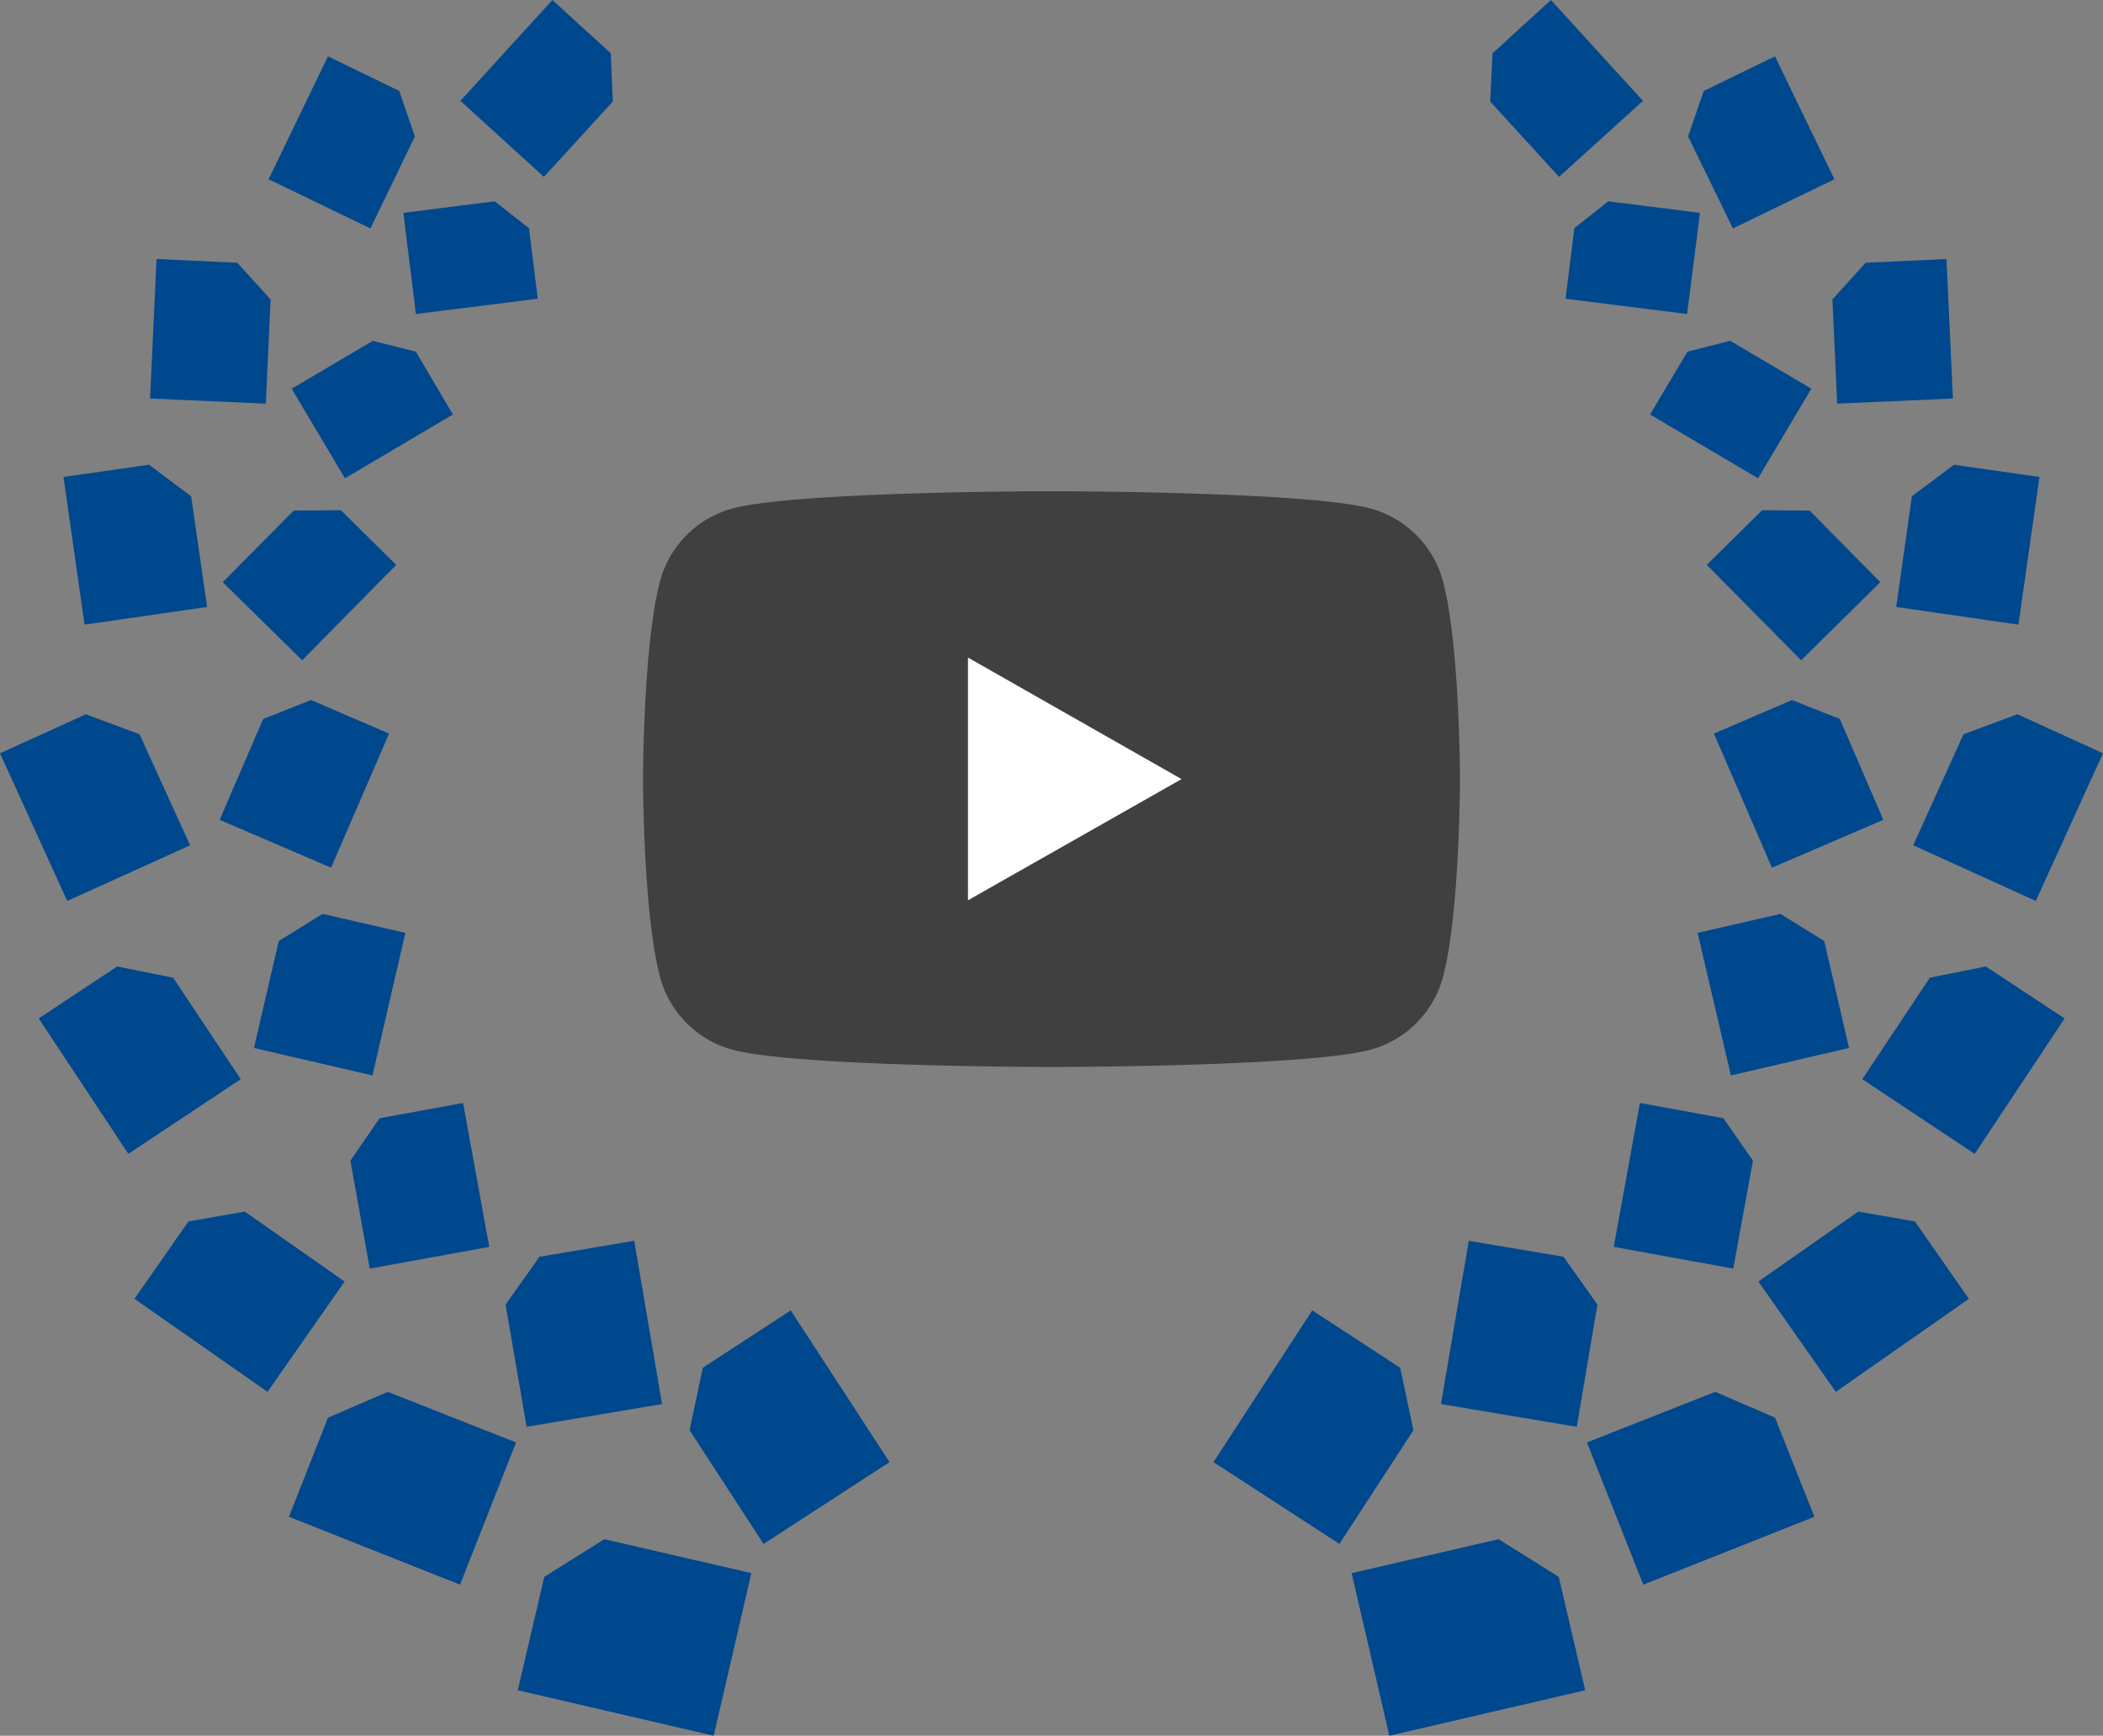
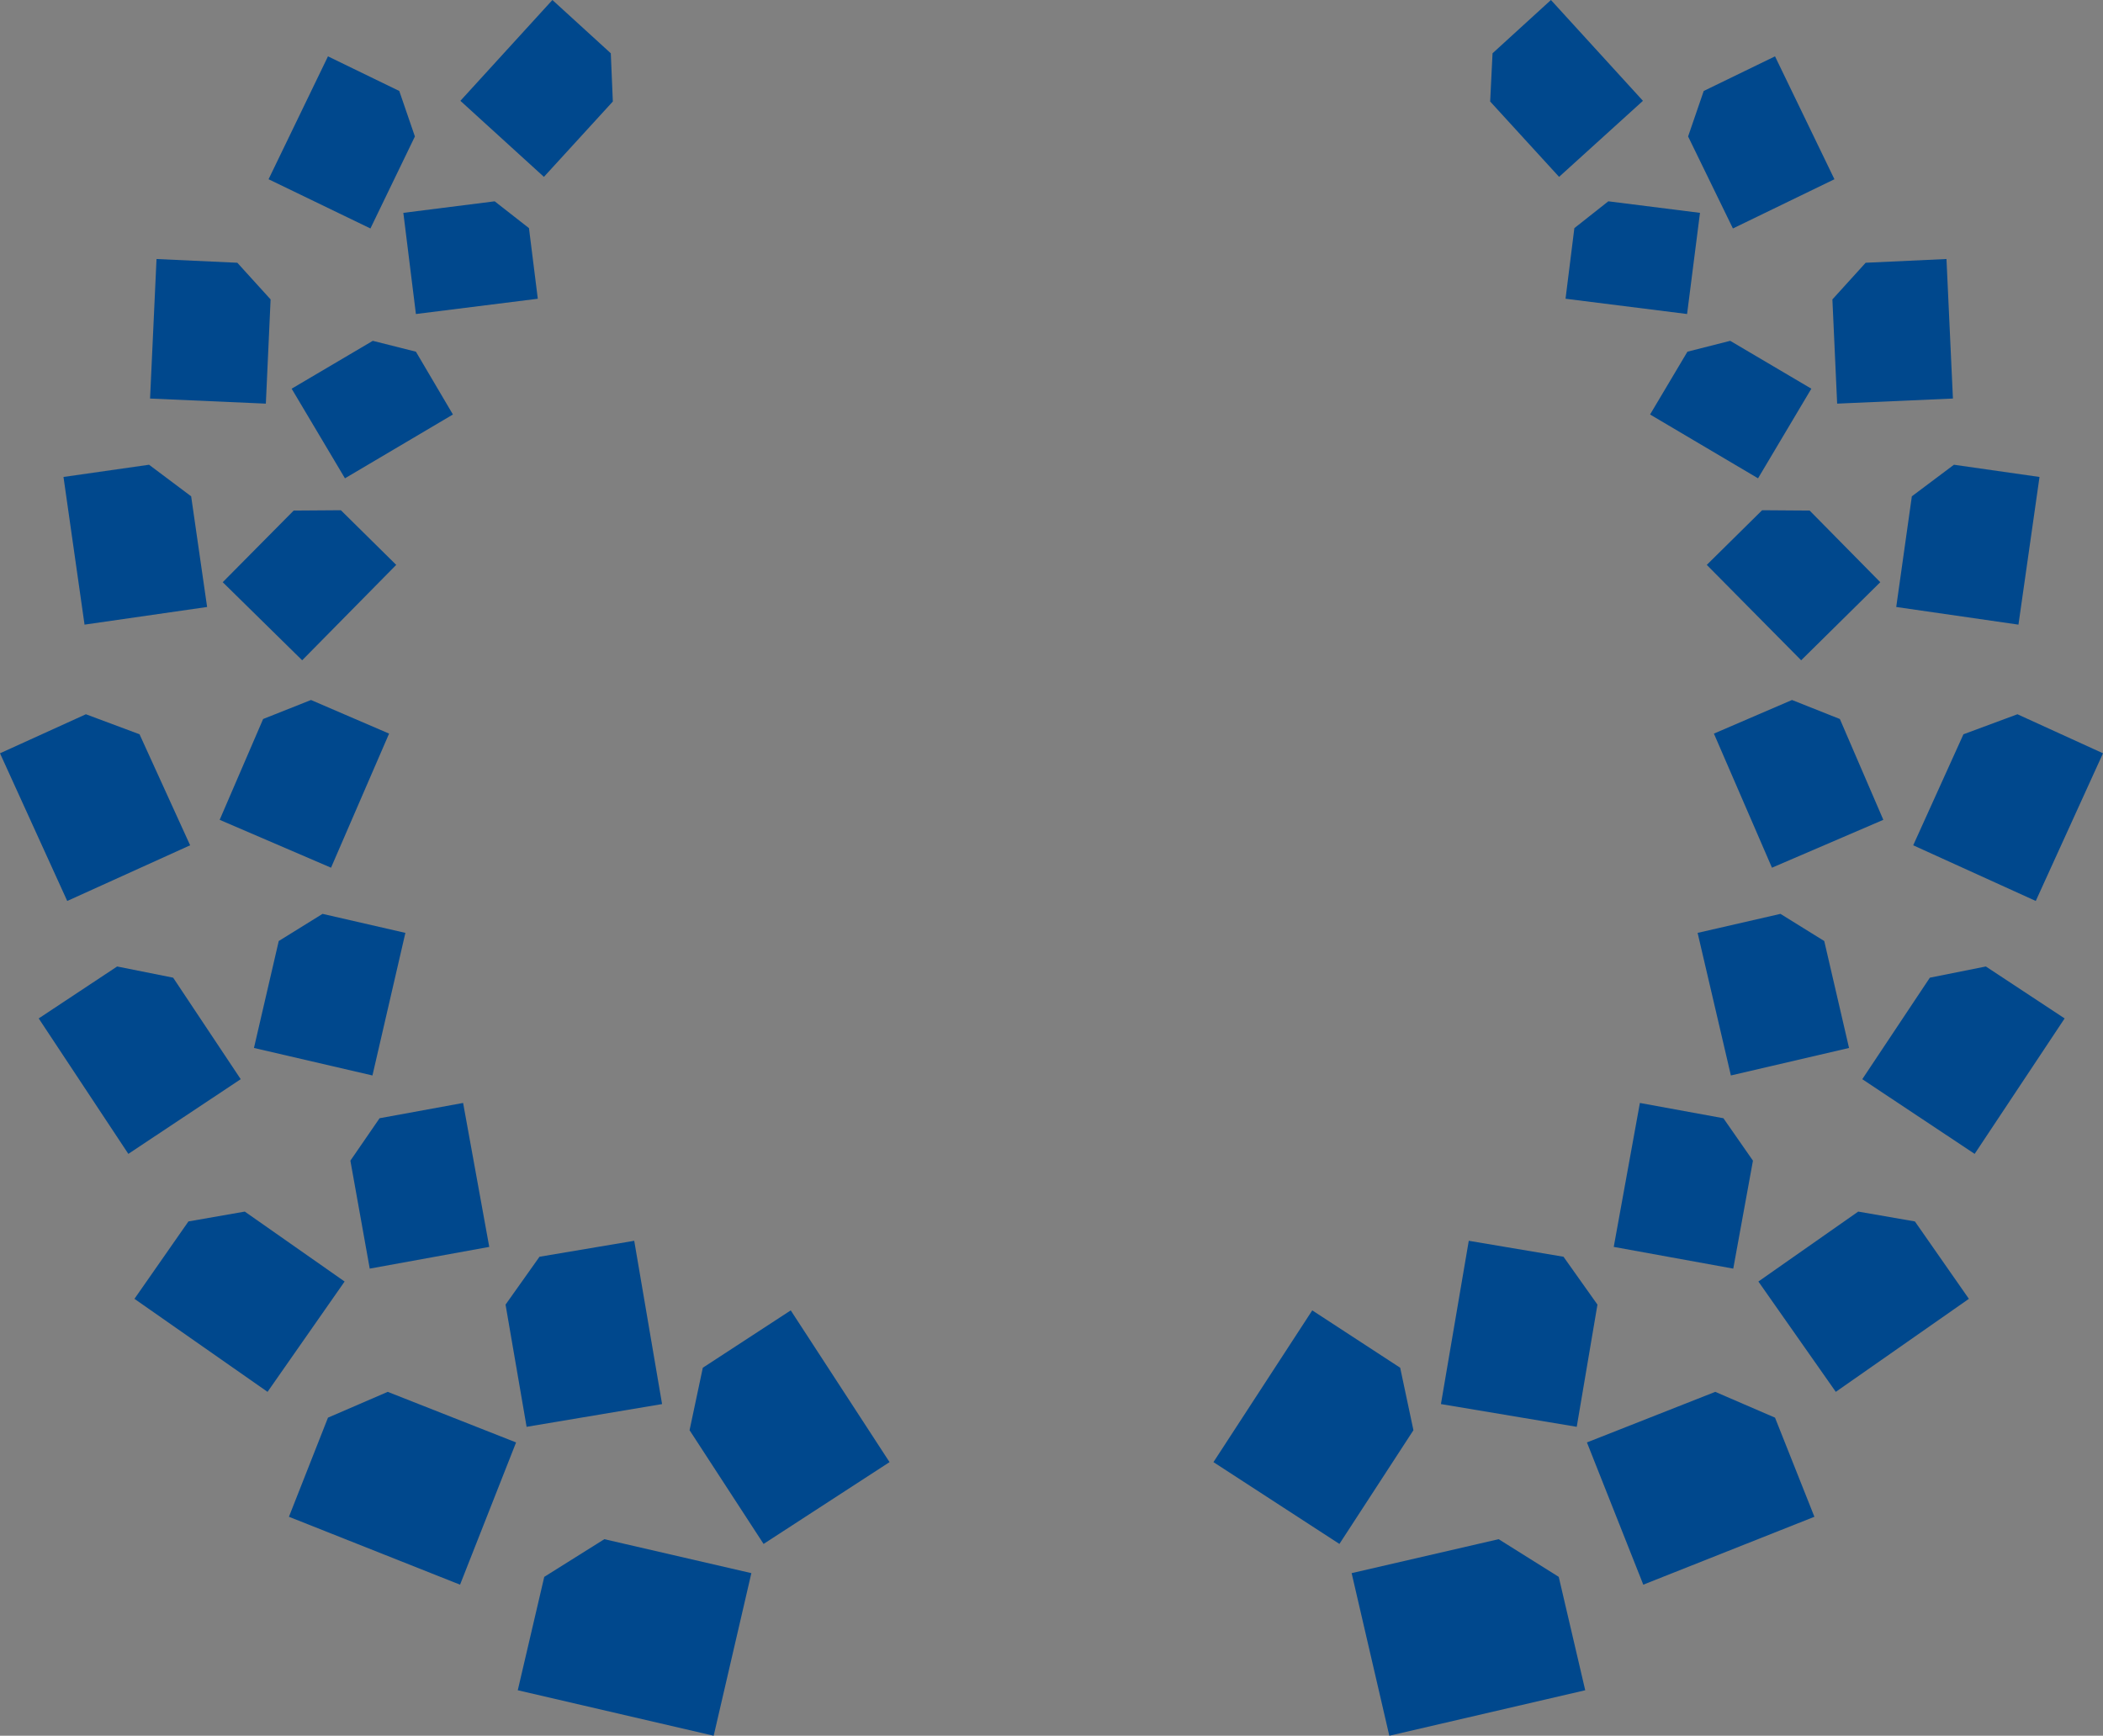
<svg xmlns="http://www.w3.org/2000/svg" viewBox="0 0 61.94 51.13">
  <rect x="0" y="0" width="61.94" height="51.13" fill="#808080" stroke="none" />
-   <path d="M42.5 17.12a3.03 3.03 0 0 0-2.13-2.14c-1.88-.51-9.4-.51-9.4-.51s-7.52 0-9.4.51a3.03 3.03 0 0 0-2.13 2.14c-.5 1.89-.5 5.83-.5 5.83s0 3.94.5 5.83a3.03 3.03 0 0 0 2.13 2.14c1.88.51 9.4.51 9.4.51s7.52 0 9.4-.51a3.03 3.03 0 0 0 2.13-2.14c.5-1.89.5-5.83.5-5.83s0-3.94-.5-5.83z" fill="#404041" />
-   <path d="M28.51 26.52l6.29-3.57-6.29-3.58v7.15z" fill="#fff" />
  <path d="M16.03 46.45l-.78 3.34 5.77 1.34 1.11-4.79-4.33-1-1.77 1.11zm4.67-6.16l2.59-1.69 2.91 4.47-3.71 2.41-2.18-3.35.39-1.84zM9.66 41.76l-1.15 2.92 5.04 2 1.65-4.19L11.42 41l-1.76.76zm6.23-4.74l2.79-.47.82 4.81-3.99.67-.62-3.6 1-1.41zM5.55 35.98l-1.59 2.28L7.88 41l2.27-3.25-2.94-2.06-1.66.29zm5.63-3.04l2.46-.45.77 4.24-3.52.64-.57-3.18.86-1.25zm-7.73-4.47L1.14 30l2.64 3.99 3.31-2.2L5.1 28.8l-1.65-.33zm6.05-1.55l2.44.56-.97 4.2-3.49-.81.73-3.15 1.29-.8zm-6.97-5.88L0 22.19l1.98 4.35L5.6 24.9l-1.49-3.27-1.58-.59zm6.63-.42l2.3.99-1.71 3.95-3.28-1.41 1.28-2.97 1.41-.56zm-4.77-6.93l-2.52.36.62 4.35 3.61-.52-.47-3.26-1.24-.93zm5.65 1.34l1.63 1.61-2.77 2.81-2.34-2.3 2.09-2.11 1.39-.01zM6.99 7.74l-2.38-.11-.19 4.11 3.41.15.14-3.07-.98-1.08zm5.26 2.62l1.09 1.85-3.18 1.88-1.57-2.64 2.39-1.41 1.27.32zm-.49-7.68l-2.1-1.02-1.75 3.62 3 1.45 1.31-2.71-.46-1.34zm6.23-1.11L16.27 0l-2.71 2.97 2.46 2.24 2.03-2.22-.06-1.42zm-2.41 5.15l.26 2.08-3.59.45-.37-2.98 2.69-.34 1.01.79zm30.33 39.73l.78 3.34-5.77 1.34-1.11-4.79 4.33-1 1.77 1.11zm-4.67-6.16l-2.59-1.69-2.91 4.47 3.71 2.41 2.18-3.35-.39-1.84zm11.04 1.47l1.16 2.92-5.04 2-1.66-4.19L50.52 41l1.76.76zm-6.23-4.74l-2.79-.47-.82 4.81 4 .67.61-3.6-1-1.41zm10.35-1.04l1.59 2.28L54.07 41l-2.28-3.25 2.94-2.06 1.67.29zm-5.64-3.04l-2.46-.45-.77 4.24 3.52.64.58-3.18-.87-1.25zm7.73-4.47L60.81 30l-2.65 3.99-3.31-2.2 1.99-2.99 1.65-.33zm-6.05-1.55l-2.44.56.98 4.2 3.48-.81-.73-3.15-1.29-.8zm6.98-5.88l2.52 1.15-1.98 4.35-3.61-1.64 1.48-3.27 1.59-.59zm-6.64-.42l-2.3.99 1.71 3.95 3.28-1.41-1.28-2.97-1.41-.56zm4.77-6.93l2.52.36-.62 4.35-3.6-.52.46-3.26 1.24-.93zm-5.65 1.34l-1.63 1.61 2.78 2.81 2.33-2.3-2.08-2.11-1.4-.01zm3.05-7.29l2.38-.11.19 4.11-3.41.15-.14-3.07.98-1.08zm-5.25 2.62l-1.1 1.85 3.18 1.88 1.57-2.64-2.39-1.41-1.26.32zm.48-7.68l2.1-1.02 1.75 3.62-2.99 1.45-1.32-2.71.46-1.34zm-6.22-1.11L45.68 0l2.71 2.97-2.47 2.24-2.03-2.22.07-1.42zm2.41 5.15l-.26 2.08 3.58.45.38-2.98-2.7-.34-1 .79z" fill="#00488d" />
</svg>